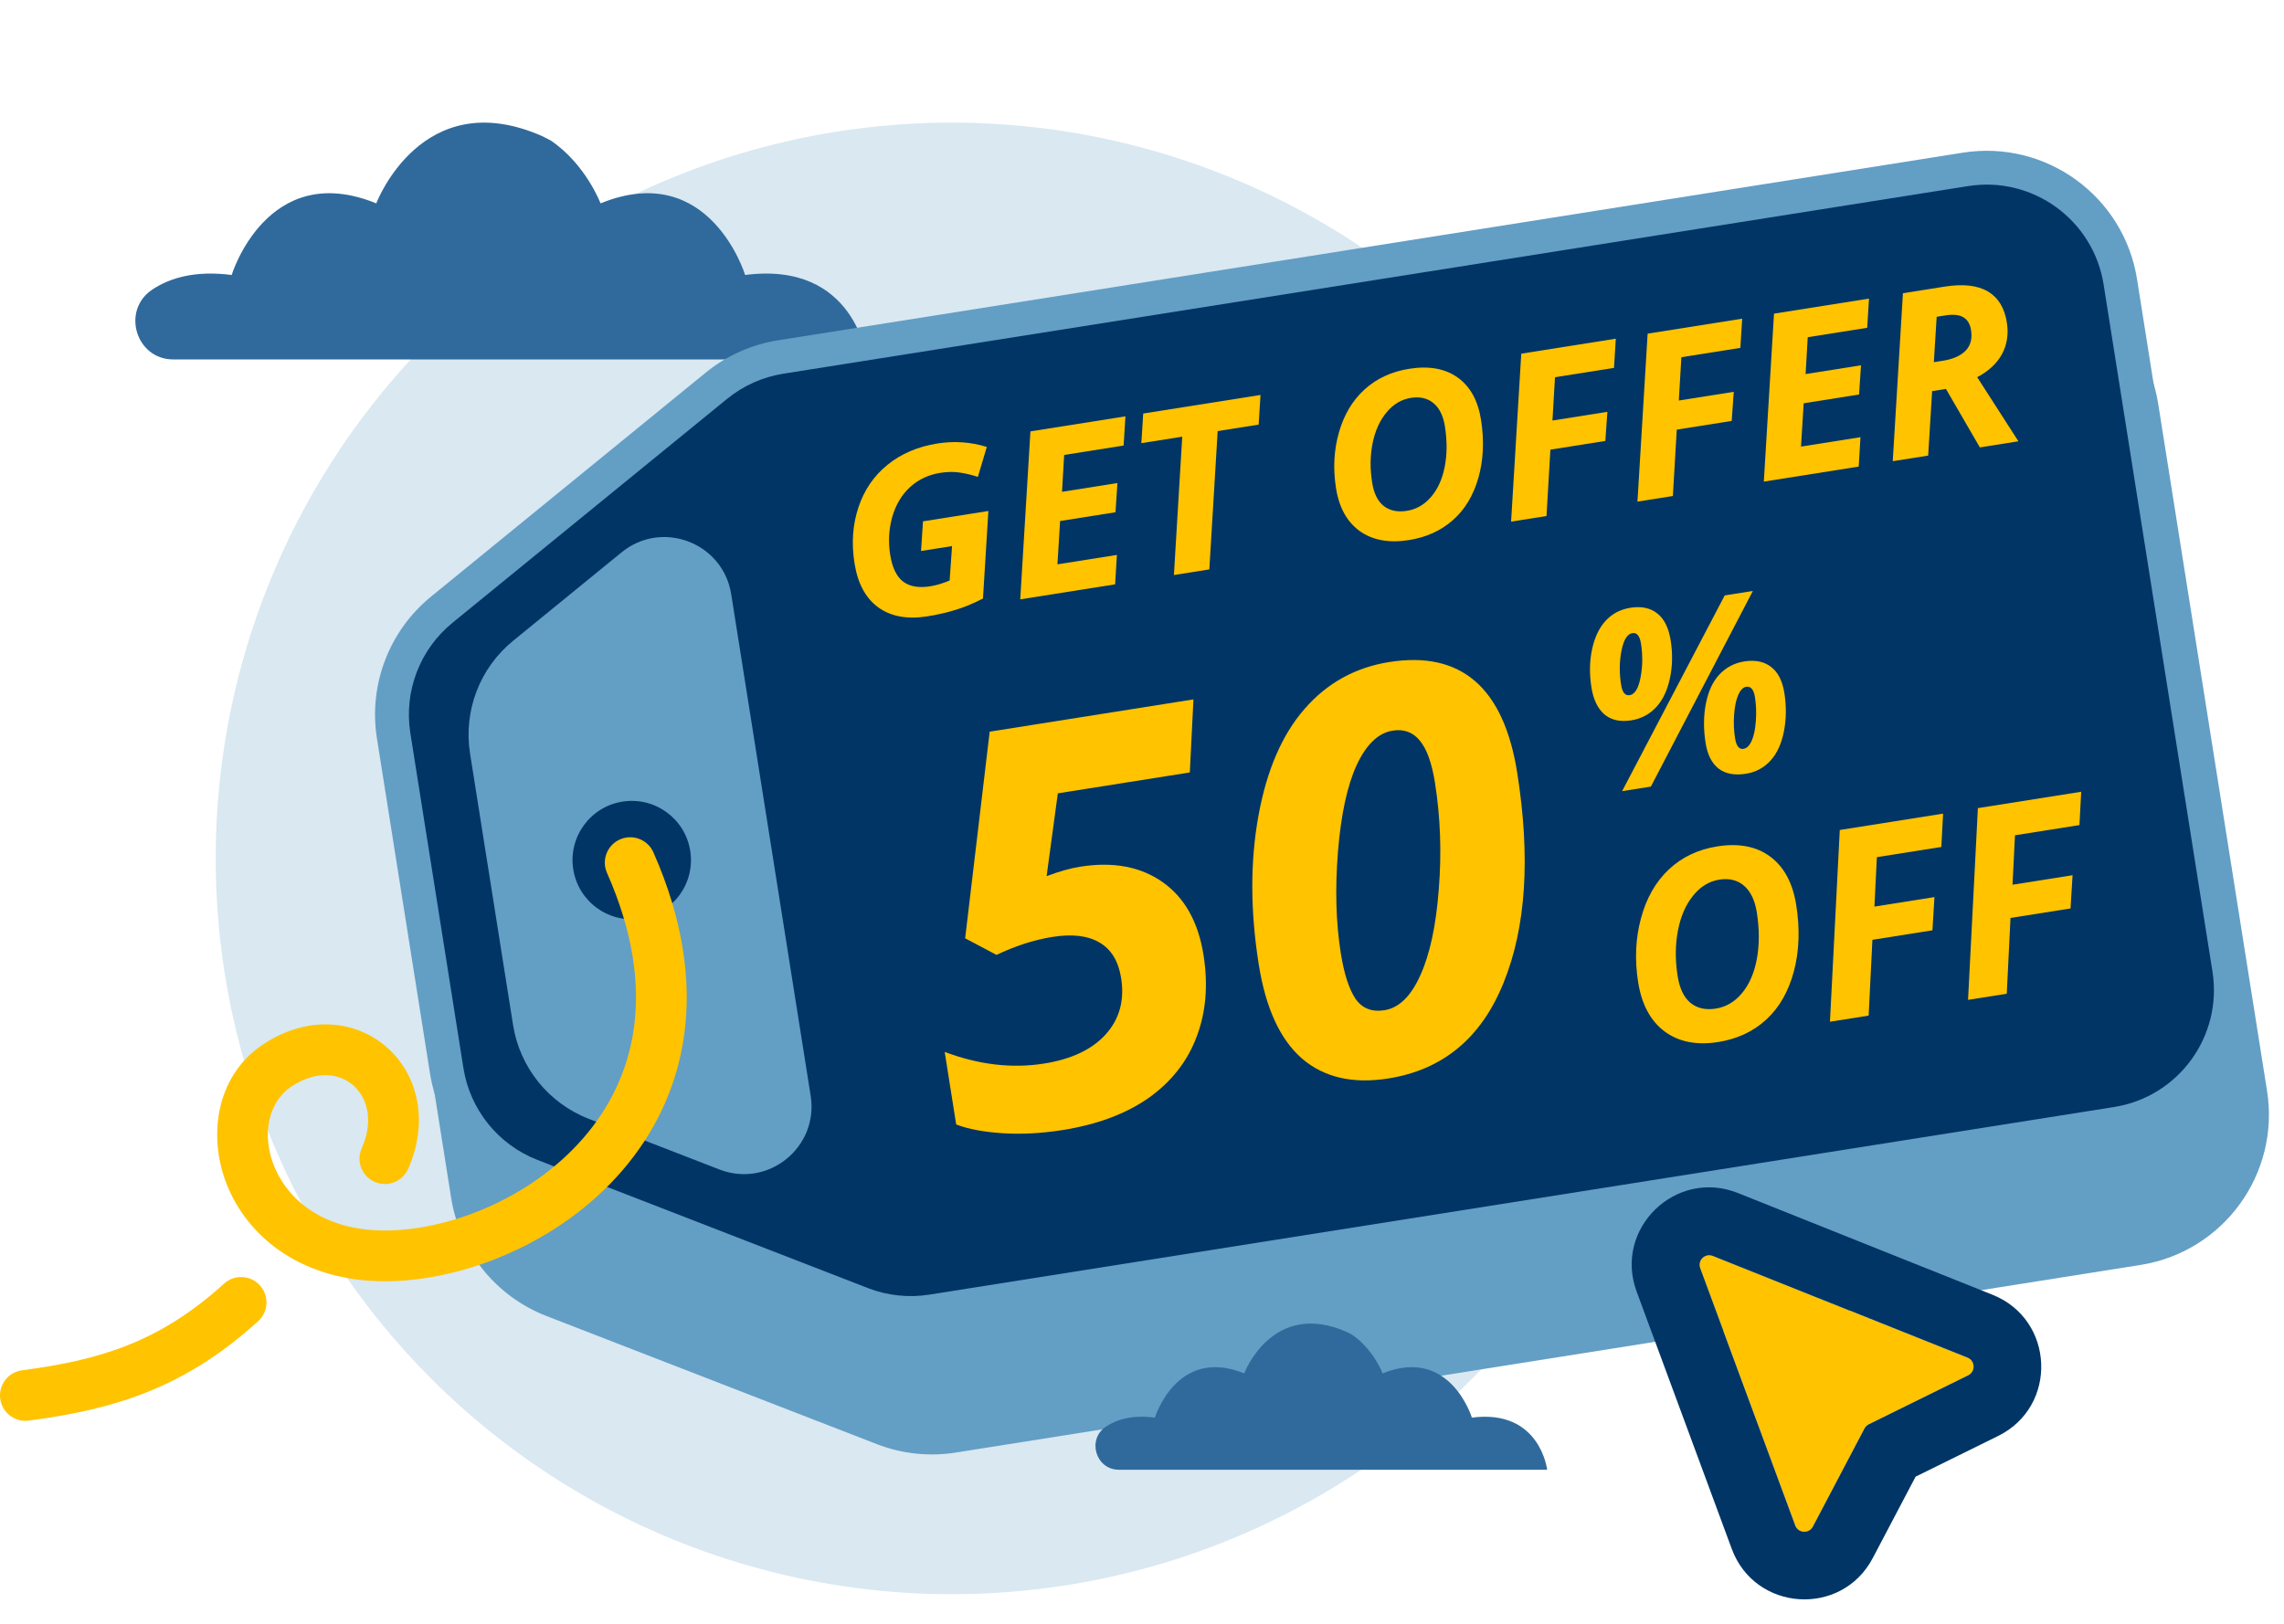
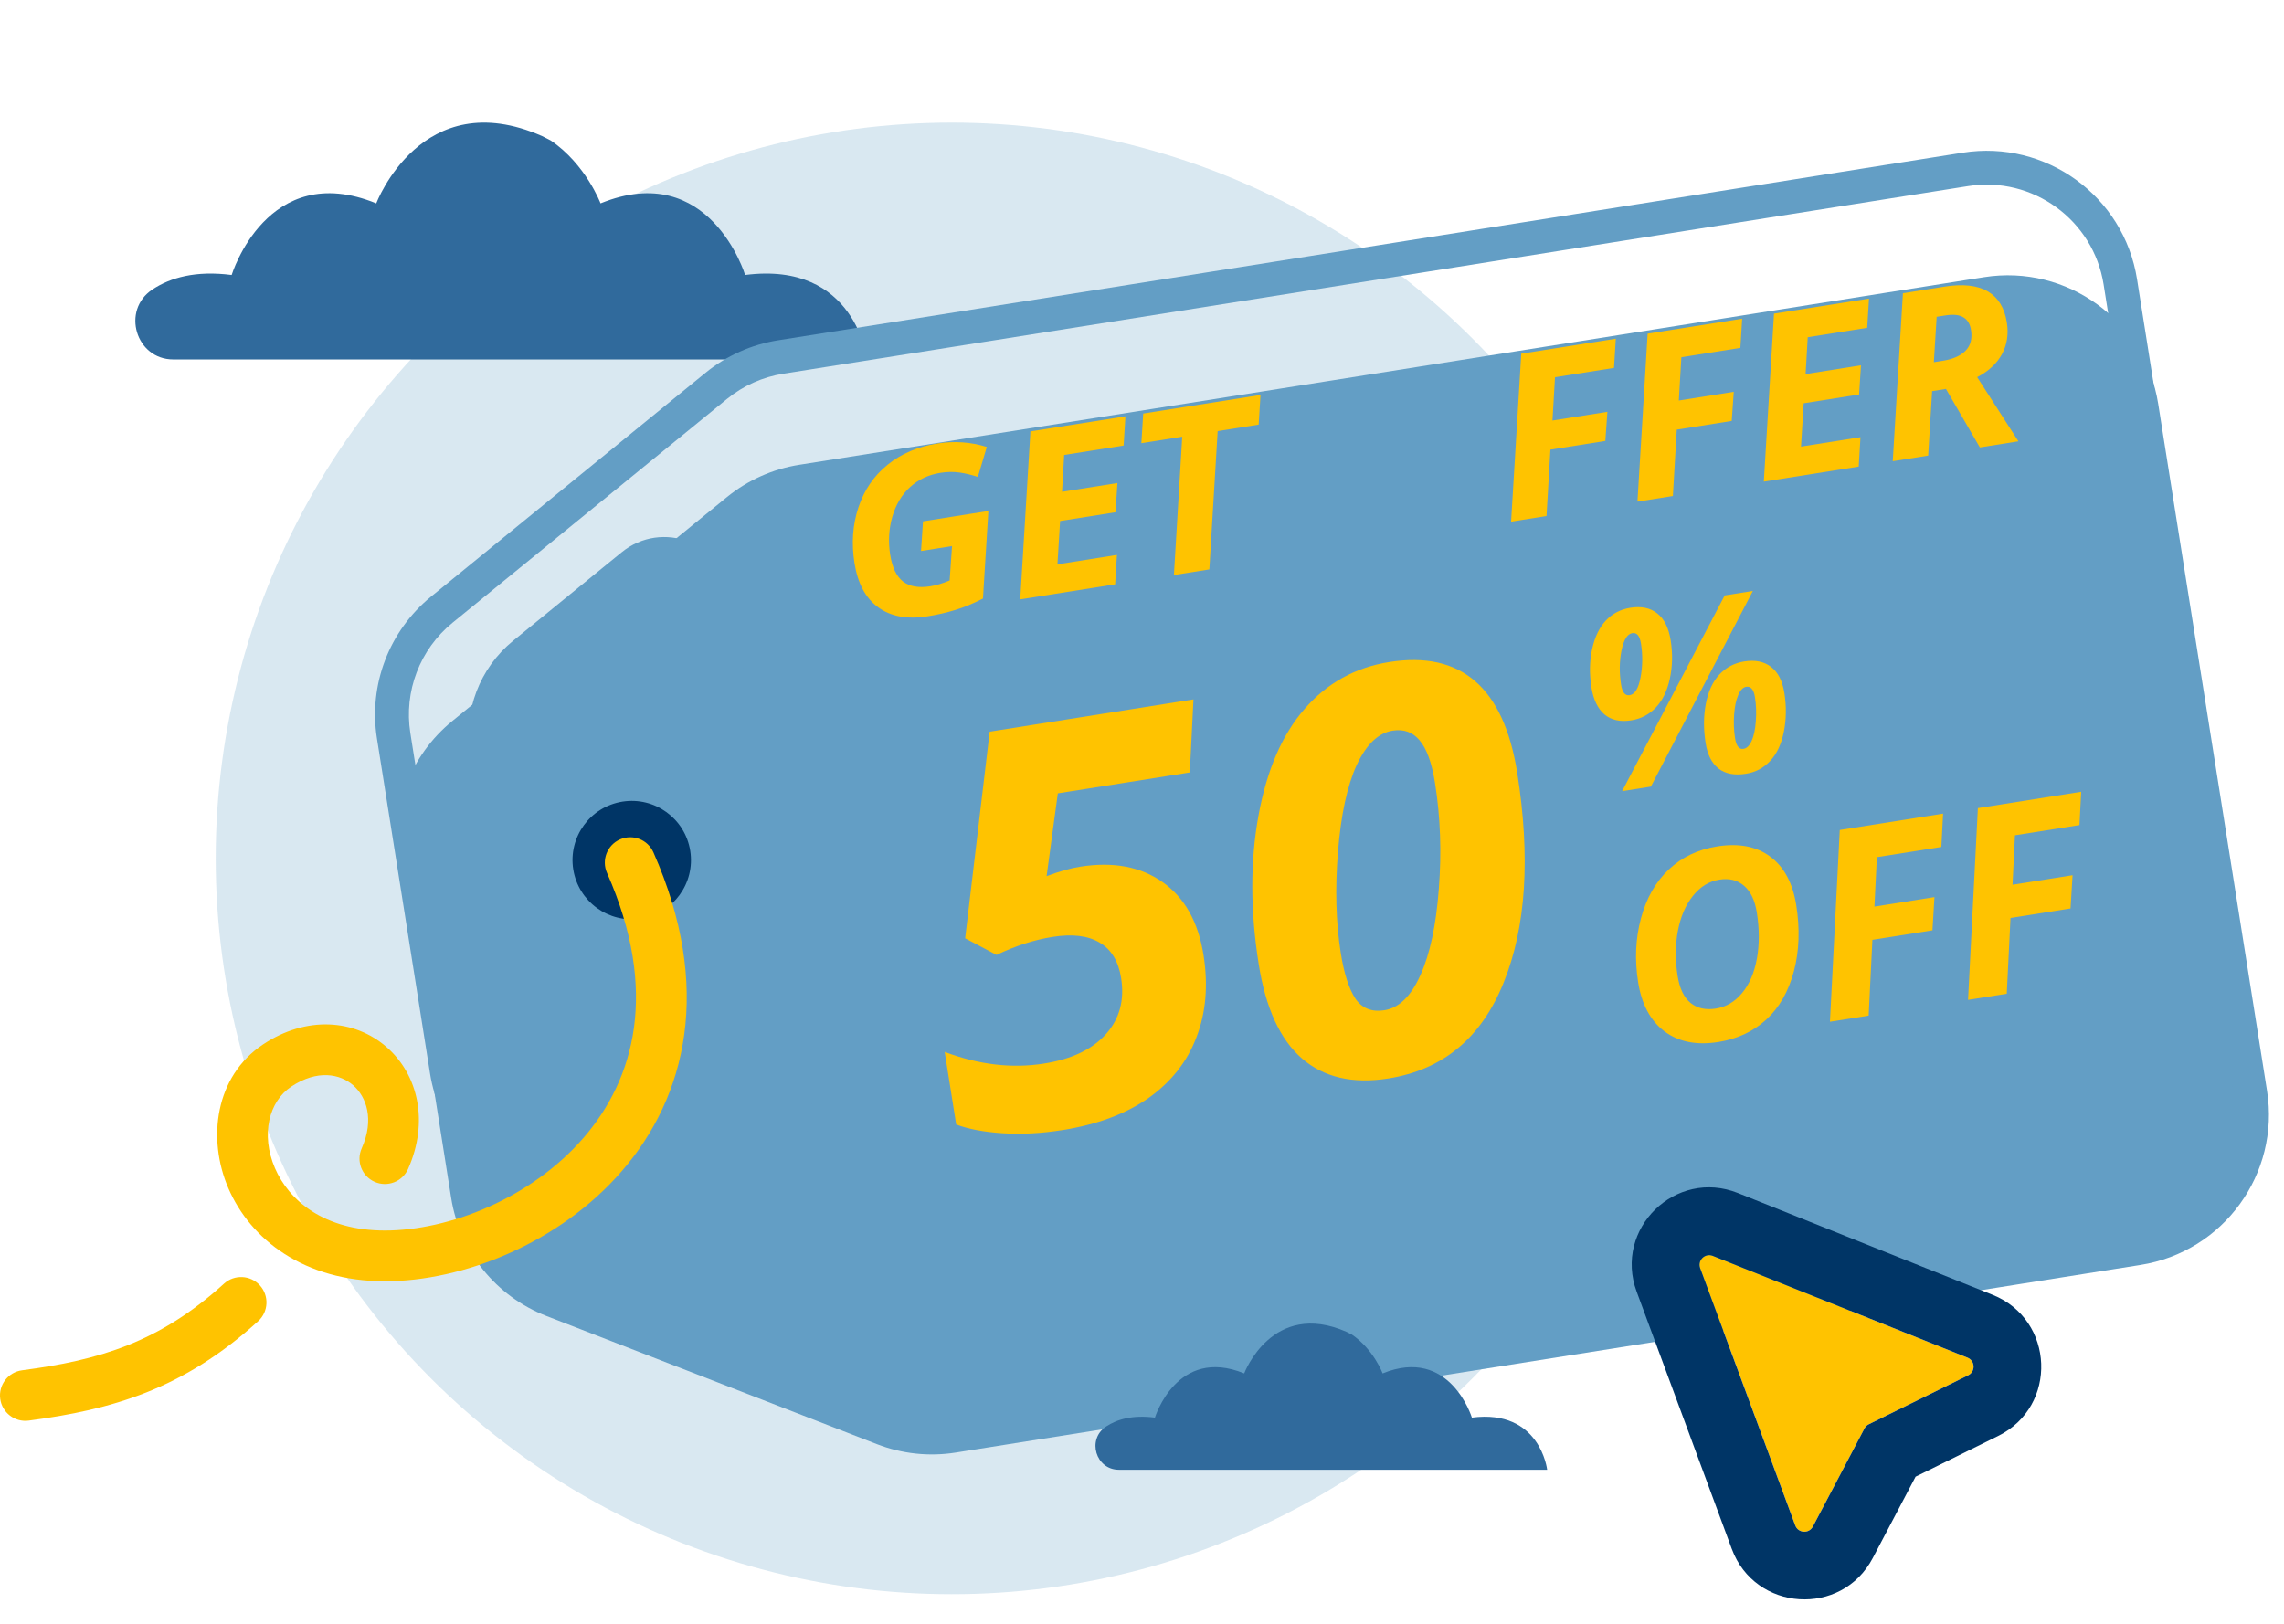
<svg xmlns="http://www.w3.org/2000/svg" width="540" height="384" viewBox="0 0 540 384" fill="none">
  <g clip-path="url(#clip0)">
    <circle opacity="0.24" cx="225" cy="203" r="174" fill="#639EC5" />
    <path d="M36.021 68.468C40.273 65.647 46.286 63.931 54.77 65.03C54.77 65.03 63.15 37.588 88.963 48.09C88.963 48.09 99.689 19.661 128.186 32.189L130.209 33.22C138.495 38.842 141.986 48.09 141.986 48.09C167.799 37.588 176.169 65.03 176.169 65.03C202.317 61.643 205 85 205 85H40.957C32.11 85 28.626 73.369 36.021 68.468Z" fill="#306A9C" />
    <path d="M225.334 339.553C219.749 340.438 214.028 339.827 208.756 337.781L130.65 307.485C120.029 303.365 112.398 293.909 110.616 282.657L98.068 203.428C96.285 192.175 100.62 180.824 109.448 173.624L174.37 120.674C178.752 117.1 184.003 114.751 189.589 113.866L469.692 69.502C487.148 66.737 503.54 78.647 506.304 96.102L532.038 258.577C534.802 276.033 522.893 292.425 505.438 295.189L225.334 339.553Z" fill="#639EC5" />
    <path fill-rule="evenodd" clip-rule="evenodd" d="M190.214 117.817C185.327 118.591 180.732 120.647 176.897 123.774L111.976 176.724C104.251 183.024 100.459 192.956 102.018 202.802L114.567 282.031C116.126 291.877 122.803 300.151 132.096 303.756L210.202 334.052C214.816 335.842 219.821 336.377 224.708 335.603L504.812 291.239C520.085 288.82 530.506 274.477 528.087 259.203L502.353 96.728C499.934 81.455 485.591 71.034 470.318 73.453L190.214 117.817ZM171.841 117.575C176.771 113.554 182.679 110.911 188.963 109.916L469.066 65.552C488.704 62.441 507.145 75.839 510.255 95.477L535.988 257.952C539.099 277.589 525.701 296.03 506.063 299.14L225.96 343.504C219.676 344.5 213.241 343.812 207.309 341.511L129.203 311.215C117.254 306.58 108.67 295.942 106.665 283.283L94.117 204.054C92.112 191.395 96.988 178.625 106.92 170.524L171.841 117.575Z" fill="#639EC5" />
-     <path d="M220.334 310.109C214.749 310.994 209.028 310.382 203.756 308.337L125.65 278.041C115.029 273.921 107.398 264.465 105.616 253.213L93.068 173.983C91.285 162.731 95.62 151.38 104.448 144.179L169.37 91.23C173.752 87.656 179.003 85.306 184.589 84.422L464.692 40.058C482.148 37.293 498.54 49.202 501.304 66.658L527.038 229.133C529.802 246.588 517.893 262.98 500.438 265.745L220.334 310.109Z" fill="#003566" />
    <path fill-rule="evenodd" clip-rule="evenodd" d="M185.214 88.372C180.327 89.147 175.732 91.202 171.897 94.329L106.976 147.279C99.251 153.579 95.459 163.512 97.018 173.357L109.567 252.587C111.126 262.432 117.803 270.706 127.096 274.311L205.202 304.608C209.816 306.397 214.821 306.932 219.708 306.158L499.812 261.794C515.085 259.375 525.506 245.032 523.087 229.758L497.353 67.284C494.934 52.01 480.591 41.589 465.318 44.008L185.214 88.372ZM166.841 88.13C171.771 84.109 177.679 81.466 183.963 80.471L464.066 36.107C483.704 32.997 502.145 46.395 505.255 66.032L530.988 228.507C534.099 248.144 520.701 266.585 501.063 269.695L220.96 314.059C214.676 315.055 208.241 314.367 202.309 312.066L124.203 281.77C112.254 277.135 103.67 266.497 101.665 253.838L89.117 174.609C87.112 161.95 91.988 149.18 101.92 141.079L166.841 88.13Z" fill="#639EC5" />
    <path d="M172.877 140.513C170.946 128.324 156.525 122.817 146.961 130.617L121.306 151.542C113.413 157.979 109.538 168.128 111.131 178.188L121.3 242.391C122.893 252.451 129.715 260.905 139.211 264.588L170.077 276.561C181.583 281.024 193.596 271.331 191.666 259.141L172.877 140.513Z" fill="#639EC5" />
    <circle cx="149.362" cy="203.397" r="14" transform="rotate(-9 149.362 203.397)" fill="#003566" />
    <path d="M385.926 149.723C384.736 149.911 383.881 151.295 383.361 153.875C382.856 156.432 382.827 159.117 383.272 161.931C383.559 163.744 384.232 164.566 385.289 164.399C386.516 164.204 387.378 162.8 387.873 160.186C388.369 157.572 388.402 154.905 387.971 152.186C387.684 150.374 387.002 149.553 385.926 149.723ZM394.997 151.451C395.493 154.585 395.428 157.596 394.801 160.482C394.175 163.369 393.073 165.643 391.498 167.306C389.922 168.968 387.983 169.982 385.679 170.347C383.055 170.762 380.939 170.294 379.331 168.942C377.739 167.569 376.714 165.437 376.257 162.548C375.751 159.357 375.806 156.339 376.419 153.493C377.049 150.626 378.134 148.373 379.675 146.735C381.216 145.098 383.147 144.095 385.47 143.727C388.057 143.318 390.168 143.757 391.805 145.047C393.46 146.333 394.524 148.468 394.997 151.451ZM414.425 139.751L390.31 186.017L383.512 187.094L407.769 140.805L414.425 139.751ZM412.847 162.415C412.11 162.531 411.486 163.172 410.974 164.337C410.461 165.502 410.135 167.044 409.993 168.964C409.852 170.883 409.927 172.758 410.217 174.59C410.507 176.421 411.171 177.255 412.21 177.09C412.984 176.968 413.629 176.333 414.144 175.187C414.659 174.041 414.986 172.499 415.124 170.561C415.278 168.601 415.21 166.705 414.92 164.873C414.633 163.061 413.942 162.241 412.847 162.415ZM421.877 163.888C422.377 167.041 422.336 170.086 421.756 173.023C421.173 175.942 420.105 178.24 418.551 179.918C416.998 181.597 415.079 182.617 412.794 182.979C410.075 183.409 407.91 182.997 406.298 181.743C404.702 180.467 403.689 178.469 403.258 175.75C402.729 172.408 402.748 169.289 403.315 166.392C403.879 163.477 404.947 161.179 406.52 159.497C408.092 157.816 410.049 156.79 412.391 156.419C414.977 156.009 417.088 156.44 418.721 157.71C420.371 158.958 421.423 161.018 421.877 163.888Z" fill="#FFC300" />
    <path d="M424.68 214.029C425.577 219.691 425.39 224.919 424.119 229.715C422.845 234.49 420.668 238.29 417.588 241.116C414.508 243.942 410.727 245.71 406.246 246.42C401.124 247.231 396.889 246.394 393.543 243.909C390.213 241.401 388.133 237.527 387.302 232.285C386.463 226.983 386.681 221.954 387.959 217.199C389.233 212.424 391.422 208.57 394.526 205.638C397.63 202.706 401.463 200.878 406.024 200.156C411.126 199.348 415.306 200.163 418.563 202.6C421.82 205.037 423.859 208.847 424.68 214.029ZM406.5 208.018C404.08 208.401 402.005 209.673 400.275 211.834C398.543 213.974 397.35 216.737 396.697 220.122C396.063 223.504 396.043 227.065 396.636 230.807C397.101 233.748 398.113 235.864 399.671 237.155C401.25 238.443 403.249 238.896 405.67 238.512C408.091 238.129 410.154 236.91 411.859 234.856C413.584 232.798 414.754 230.09 415.371 226.732C415.988 223.373 415.982 219.713 415.355 215.752C414.905 212.911 413.908 210.823 412.363 209.488C410.815 208.134 408.861 207.644 406.5 208.018Z" fill="#FFC300" />
    <path d="M441.803 240.173L432.65 241.622L434.974 196.278L459.402 192.409L458.989 200.289L443.744 202.703L443.165 214.393L457.36 212.144L456.882 220.003L442.687 222.251L441.803 240.173Z" fill="#FFC300" />
    <path d="M474.454 235.001L465.301 236.451L467.625 191.107L492.053 187.238L491.64 195.117L476.395 197.532L475.816 209.221L490.011 206.973L489.533 214.832L475.338 217.08L474.454 235.001Z" fill="#FFC300" />
    <path d="M218.221 123.287L233.681 120.838L232.401 141.546C230.075 142.739 227.882 143.643 225.821 144.256C223.781 144.884 221.59 145.384 219.246 145.755C214.505 146.506 210.64 145.8 207.651 143.636C204.662 141.472 202.787 137.984 202.024 133.171C201.282 128.481 201.59 124.091 202.95 120.001C204.308 115.893 206.6 112.534 209.827 109.924C213.052 107.296 216.989 105.614 221.639 104.878C225.63 104.245 229.52 104.517 233.309 105.693L231.195 112.782C229.729 112.297 228.286 111.951 226.865 111.746C225.444 111.541 223.937 111.564 222.344 111.816C219.543 112.26 217.15 113.383 215.165 115.187C213.198 116.987 211.796 119.335 210.96 122.23C210.139 125.105 209.974 128.091 210.465 131.189C210.942 134.199 211.951 136.308 213.494 137.517C215.052 138.705 217.204 139.082 219.95 138.647C221.342 138.427 222.864 137.97 224.519 137.278L225.088 129.142L217.756 130.303L218.221 123.287Z" fill="#FFC300" />
    <path d="M263.649 138.184L241.214 141.738L243.621 102.015L266.083 98.457L265.656 105.36L251.597 107.587L251.092 116.305L264.19 114.23L263.736 121.137L250.637 123.211L250.008 133.456L264.068 131.229L263.649 138.184Z" fill="#FFC300" />
    <path d="M285.92 134.657L277.544 135.983L279.513 103.273L269.847 104.804L270.285 97.792L298.02 93.399L297.582 100.411L287.889 101.946L285.92 134.657Z" fill="#FFC300" />
-     <path d="M350.149 99.243C350.934 104.196 350.73 108.776 349.538 112.983C348.344 117.172 346.331 120.514 343.498 123.008C340.665 125.502 337.198 127.073 333.097 127.723C328.411 128.465 324.546 127.759 321.502 125.604C318.474 123.428 316.597 120.048 315.871 115.463C315.136 110.825 315.367 106.42 316.564 102.248C317.759 98.058 319.784 94.67 322.639 92.083C325.495 89.496 329.009 87.872 333.183 87.211C337.852 86.471 341.667 87.159 344.629 89.273C347.591 91.387 349.431 94.71 350.149 99.243ZM333.57 94.092C331.355 94.443 329.45 95.57 327.856 97.473C326.259 99.358 325.152 101.785 324.533 104.753C323.933 107.719 323.892 110.838 324.411 114.11C324.818 116.683 325.73 118.53 327.146 119.651C328.581 120.769 330.405 121.153 332.621 120.802C334.836 120.451 336.729 119.371 338.3 117.561C339.89 115.749 340.977 113.37 341.561 110.425C342.146 107.48 342.164 104.275 341.615 100.81C341.221 98.325 340.323 96.503 338.919 95.344C337.513 94.167 335.73 93.75 333.57 94.092Z" fill="#FFC300" />
    <path d="M365.637 122.031L357.262 123.357L359.669 83.635L382.021 80.094L381.595 86.997L367.645 89.206L367.043 99.447L380.032 97.389L379.546 104.274L366.557 106.332L365.637 122.031Z" fill="#FFC300" />
    <path d="M395.514 117.299L387.139 118.625L389.546 78.903L411.898 75.362L411.472 82.265L397.522 84.474L396.92 94.715L409.909 92.657L409.423 99.542L396.434 101.6L395.514 117.299Z" fill="#FFC300" />
    <path d="M439.451 110.34L417.016 113.893L419.423 74.171L441.885 70.613L441.458 77.516L427.399 79.742L426.894 88.46L439.992 86.386L439.538 93.293L426.439 95.367L425.81 105.612L439.87 103.385L439.451 110.34Z" fill="#FFC300" />
    <path d="M457.215 85.649L459.357 85.31C461.756 84.93 463.544 84.135 464.722 82.926C465.901 81.717 466.328 80.089 466.004 78.041C465.776 76.606 465.166 75.599 464.174 75.021C463.2 74.44 461.779 74.297 459.912 74.593L457.88 74.915L457.215 85.649ZM456.808 92.495L455.873 107.739L447.497 109.066L449.904 69.343L459.762 67.781C464.101 67.094 467.501 67.471 469.962 68.911C472.423 70.351 473.927 72.795 474.473 76.242C474.911 79.007 474.528 81.508 473.325 83.743C472.118 85.962 470.164 87.778 467.46 89.193L477.209 104.36L468.092 105.804L460.076 91.977L456.808 92.495Z" fill="#FFC300" />
    <path fill-rule="evenodd" clip-rule="evenodd" d="M146.576 198.508C149.607 197.169 153.15 198.541 154.488 201.572C168.627 233.584 162.258 259.327 147.038 276.922C132.211 294.061 109.395 302.996 91 302.996C71.978 302.996 59.235 293.183 53.989 280.993C48.939 269.259 50.853 254.55 62.172 247.004C72.442 240.157 83.822 241.019 91.377 247.596C98.879 254.127 101.44 265.28 96.483 276.433C95.137 279.461 91.591 280.825 88.563 279.479C85.535 278.133 84.171 274.587 85.517 271.559C88.56 264.712 86.62 259.365 83.498 256.646C80.427 253.973 75.058 252.835 68.828 256.988C63.647 260.443 61.561 268.233 65.011 276.249C68.265 283.81 76.521 290.996 91 290.996C106.105 290.996 125.539 283.432 137.962 269.071C149.992 255.165 155.873 234.408 143.511 206.42C142.173 203.389 143.545 199.846 146.576 198.508Z" fill="#FFC300" />
    <path fill-rule="evenodd" clip-rule="evenodd" d="M61.44 303.964C63.669 306.416 63.488 310.211 61.036 312.44C43.319 328.546 26.498 333.355 6.783 335.949C3.498 336.381 0.484 334.068 0.051 330.783C-0.381 327.497 1.932 324.484 5.217 324.051C23.503 321.645 37.681 317.454 52.964 303.56C55.416 301.331 59.211 301.512 61.44 303.964Z" fill="#FFC300" />
    <path d="M404.955 296.989C403.113 296.253 401.271 298.048 401.959 299.908L424.443 360.731C425.13 362.589 427.692 362.756 428.615 361.003L440.814 337.811C441.039 337.383 441.394 337.037 441.828 336.824L465.331 325.235C467.108 324.359 467.008 321.793 465.168 321.058L404.955 296.989Z" fill="#FFC300" />
    <path fill-rule="evenodd" clip-rule="evenodd" d="M428.615 361.002C427.692 362.755 425.13 362.588 424.443 360.73L401.959 299.907C401.271 298.047 403.113 296.253 404.955 296.989L465.168 321.057C467.008 321.792 467.108 324.359 465.331 325.235L441.828 336.823C441.394 337.037 441.039 337.383 440.814 337.81L428.615 361.002ZM409.435 366.278L386.951 305.455C381.456 290.591 396.178 276.25 410.893 282.132L471.107 306.2C485.807 312.076 486.605 332.585 472.406 339.585L452.9 349.203L442.775 368.451C435.405 382.461 414.924 381.127 409.435 366.278Z" fill="#003566" />
    <path d="M261.482 337.363C264.107 335.622 267.819 334.563 273.055 335.241C273.055 335.241 278.228 318.301 294.163 324.784C294.163 324.784 300.784 307.235 318.374 314.968L319.623 315.605C324.738 319.075 326.892 324.784 326.892 324.784C342.827 318.301 347.993 335.241 347.993 335.241C364.134 333.15 365.79 347.568 365.79 347.568H264.529C259.068 347.568 256.917 340.388 261.482 337.363Z" fill="#306A9C" />
    <path d="M255.398 204.958C263.183 203.725 269.677 204.942 274.881 208.61C280.084 212.277 283.305 218.025 284.545 225.852C285.67 232.957 285.123 239.41 282.902 245.213C280.724 251.009 276.95 255.815 271.58 259.631C266.203 263.404 259.41 265.941 251.199 267.241C246.222 268.03 241.486 268.278 236.992 267.987C232.541 267.689 228.899 267.001 226.069 265.923L223.35 248.758C231.419 251.797 239.24 252.717 246.812 251.518C253.363 250.48 258.25 248.158 261.473 244.551C264.696 240.945 265.893 236.525 265.064 231.293C264.43 227.294 262.722 224.49 259.938 222.882C257.196 221.266 253.507 220.826 248.87 221.56C244.531 222.247 240.111 223.667 235.612 225.819L228.187 221.892L233.988 173.027L282.165 165.396L281.304 182.671L250.1 187.613L247.446 207.199C250.408 206.076 253.058 205.329 255.398 204.958ZM358.707 182.709C361.873 202.703 360.809 219.246 355.513 232.339C350.259 245.425 341.166 252.992 328.234 255.04C319.811 256.374 312.997 254.793 307.794 250.297C302.632 245.795 299.233 238.375 297.596 228.037C295.595 215.403 295.572 203.697 297.529 192.922C299.485 182.146 303.122 173.72 308.439 167.645C313.75 161.528 320.425 157.832 328.466 156.559C345.439 153.87 355.52 162.587 358.707 182.709ZM329.269 172.784C325.866 173.323 323.026 176.041 320.749 180.937C318.514 185.826 317.043 192.644 316.335 201.39C315.627 210.137 315.846 218.126 316.991 225.358C317.766 230.25 318.927 233.86 320.473 236.188C322.055 238.467 324.335 239.37 327.313 238.899C330.758 238.353 333.592 235.593 335.813 230.619C338.077 225.638 339.53 218.844 340.173 210.239C340.858 201.627 340.558 193.258 339.271 185.133C338.523 180.411 337.318 177.07 335.655 175.109C334.036 173.141 331.907 172.366 329.269 172.784Z" fill="#FFC300" />
  </g>
  <defs>
    <clipPath id="clip0">
      <rect width="540" height="384" fill="white" />
    </clipPath>
  </defs>
</svg>